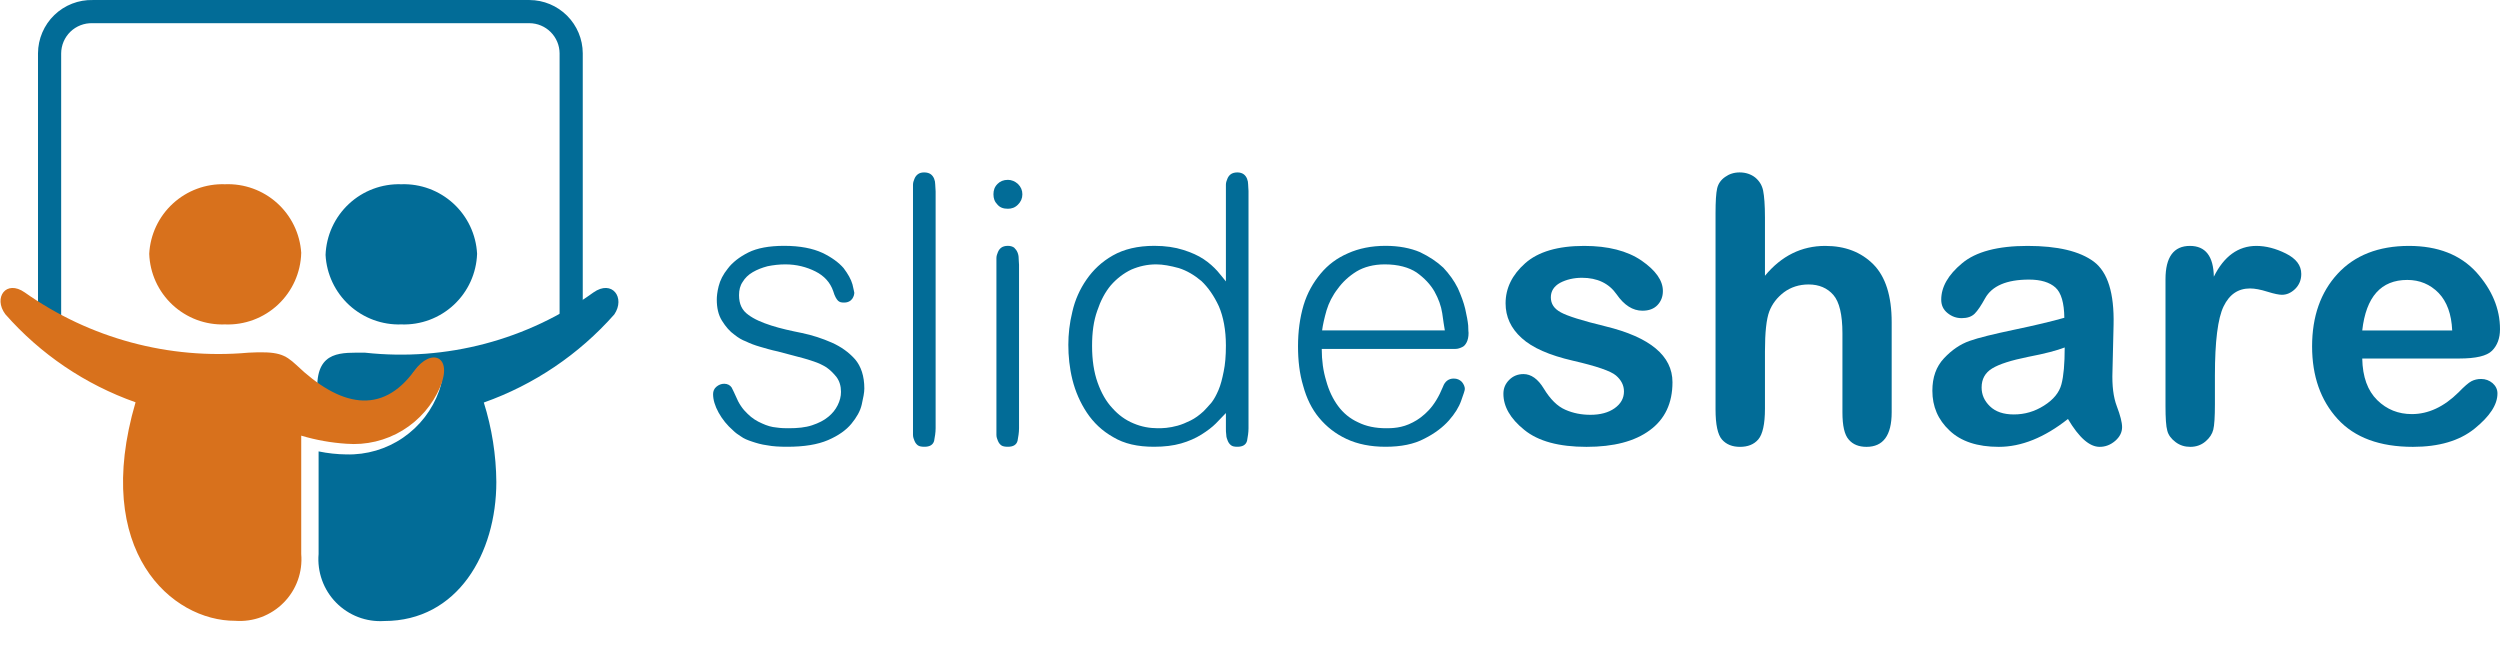
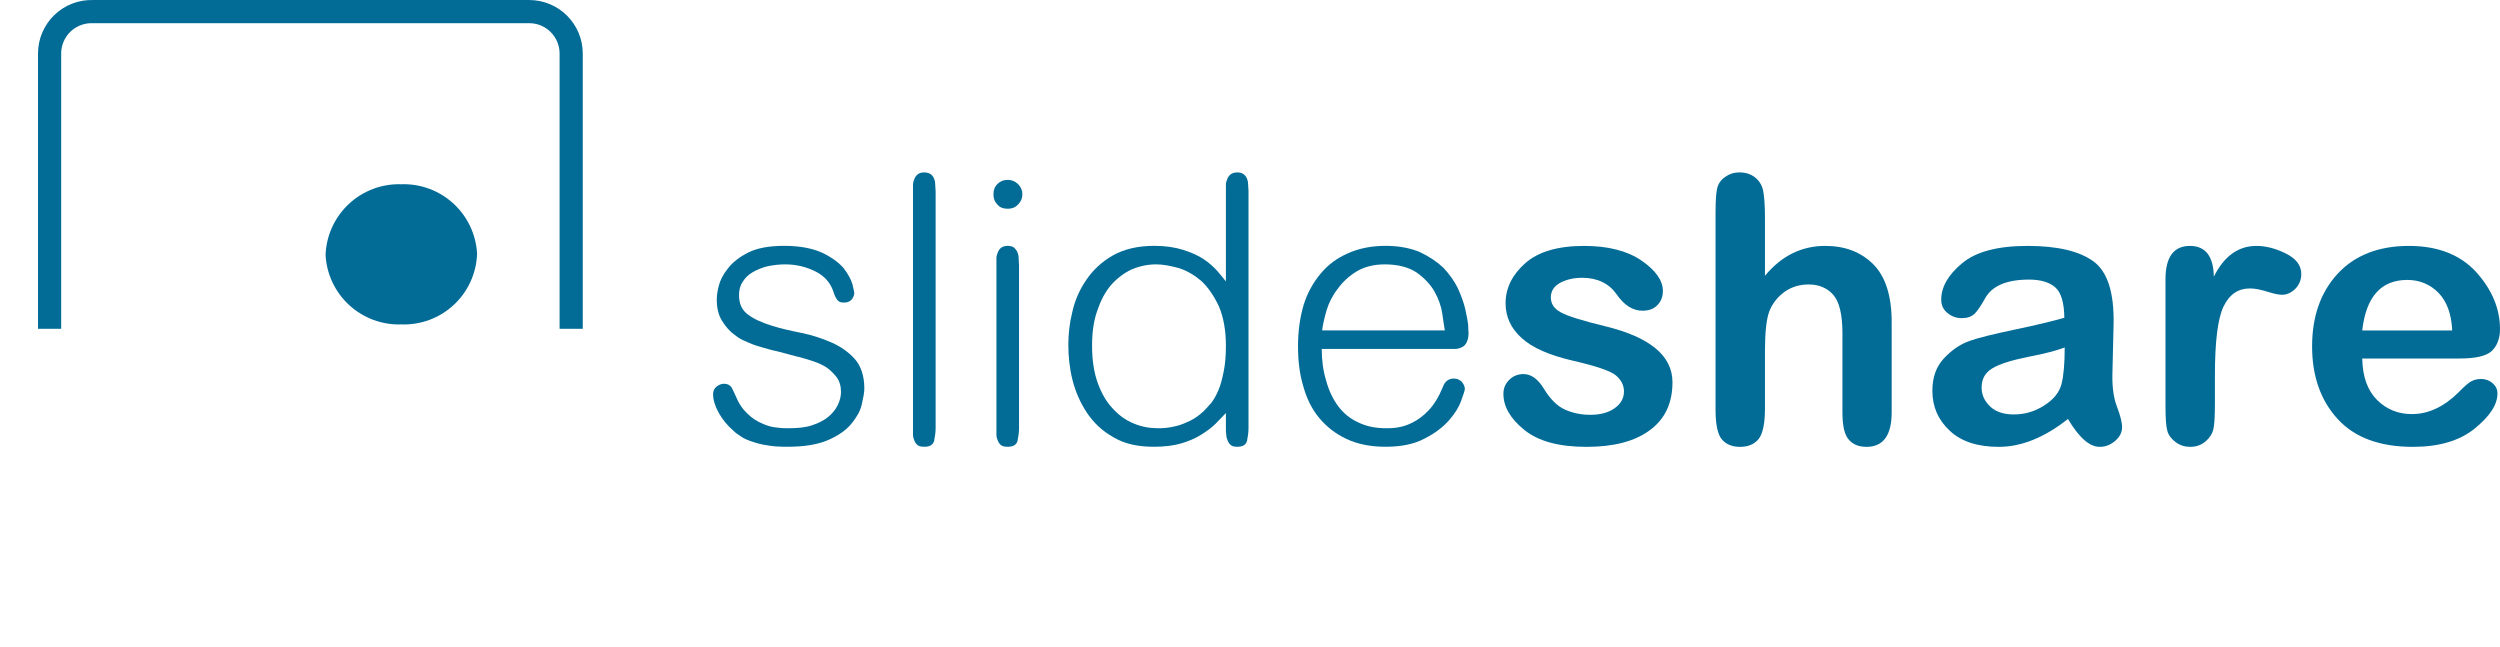
<svg xmlns="http://www.w3.org/2000/svg" width="116" height="30" viewBox="0 0 116 30" fill="none">
  <path d="M40.105 18.029C40.105 17.445 39.951 16.997 39.675 16.671C39.383 16.344 39.022 16.086 38.592 15.896C38.161 15.707 37.697 15.552 37.198 15.449C36.682 15.346 36.218 15.243 35.788 15.105C35.358 14.967 34.996 14.813 34.721 14.606C34.429 14.4 34.291 14.107 34.291 13.694C34.291 13.454 34.343 13.247 34.463 13.075C34.566 12.903 34.721 12.748 34.928 12.628C35.134 12.508 35.358 12.421 35.616 12.353C35.874 12.301 36.149 12.267 36.441 12.267C36.957 12.267 37.422 12.387 37.835 12.594C38.248 12.8 38.523 13.11 38.66 13.505C38.729 13.746 38.815 13.884 38.884 13.953C38.953 14.021 39.039 14.039 39.159 14.039C39.263 14.039 39.331 14.021 39.4 13.987C39.469 13.953 39.52 13.901 39.555 13.849C39.589 13.798 39.606 13.746 39.624 13.694C39.624 13.66 39.641 13.626 39.641 13.591C39.641 13.557 39.606 13.437 39.555 13.196C39.486 12.955 39.349 12.714 39.142 12.439C38.918 12.181 38.592 11.94 38.161 11.733C37.714 11.527 37.129 11.407 36.39 11.407C35.684 11.407 35.134 11.51 34.721 11.716C34.308 11.923 33.981 12.181 33.775 12.456C33.551 12.731 33.414 13.006 33.345 13.282C33.276 13.557 33.259 13.763 33.259 13.901C33.259 14.279 33.328 14.606 33.5 14.882C33.672 15.157 33.861 15.38 34.084 15.535C34.257 15.673 34.429 15.776 34.618 15.845C34.79 15.931 35.014 16.017 35.254 16.086C35.495 16.154 35.77 16.241 36.097 16.309C36.424 16.395 36.82 16.498 37.267 16.619C37.405 16.653 37.559 16.705 37.766 16.774C37.972 16.843 38.161 16.929 38.351 17.049C38.523 17.169 38.678 17.324 38.815 17.496C38.953 17.686 39.022 17.909 39.022 18.184C39.022 18.391 38.97 18.597 38.867 18.804C38.764 19.01 38.626 19.182 38.437 19.337C38.23 19.509 37.989 19.629 37.68 19.733C37.37 19.836 37.009 19.87 36.596 19.87C36.441 19.87 36.252 19.87 36.028 19.836C35.805 19.819 35.581 19.75 35.358 19.647C35.117 19.543 34.893 19.406 34.687 19.199C34.463 18.993 34.274 18.718 34.136 18.374C34.067 18.236 34.016 18.098 33.947 17.978C33.878 17.875 33.758 17.806 33.603 17.806C33.465 17.806 33.345 17.858 33.242 17.944C33.138 18.029 33.087 18.15 33.087 18.288C33.087 18.546 33.173 18.838 33.345 19.148C33.517 19.457 33.74 19.733 34.016 19.973C34.119 20.077 34.239 20.163 34.377 20.249C34.515 20.352 34.687 20.421 34.893 20.489C35.099 20.558 35.323 20.627 35.598 20.662C35.856 20.713 36.166 20.73 36.527 20.73C37.319 20.73 37.938 20.627 38.42 20.421C38.901 20.214 39.263 19.956 39.503 19.664C39.744 19.371 39.916 19.079 39.985 18.769C40.054 18.46 40.105 18.219 40.105 18.029Z" fill="#026C97" />
  <path d="M43.413 19.87V8.878C43.413 8.775 43.395 8.671 43.395 8.568C43.395 8.465 43.378 8.379 43.344 8.293C43.309 8.207 43.258 8.138 43.189 8.086C43.12 8.035 43.017 8 42.879 8C42.742 8 42.656 8.035 42.587 8.086C42.518 8.138 42.467 8.207 42.432 8.293C42.398 8.379 42.363 8.465 42.363 8.568C42.363 8.671 42.363 8.775 42.363 8.878V19.87C42.363 19.973 42.363 20.077 42.363 20.18C42.363 20.283 42.398 20.369 42.432 20.455C42.467 20.541 42.518 20.61 42.587 20.662C42.656 20.713 42.759 20.73 42.897 20.73C43.137 20.73 43.292 20.644 43.344 20.455C43.378 20.266 43.413 20.077 43.413 19.87Z" fill="#026C97" />
  <path d="M47.283 19.87V12.284C47.283 12.198 47.266 12.095 47.266 11.992C47.266 11.888 47.249 11.802 47.214 11.716C47.18 11.63 47.128 11.561 47.059 11.493C46.991 11.441 46.888 11.407 46.767 11.407C46.63 11.407 46.526 11.441 46.457 11.493C46.389 11.544 46.337 11.613 46.303 11.699C46.268 11.785 46.234 11.871 46.234 11.974C46.234 12.078 46.234 12.181 46.234 12.284V19.87C46.234 19.973 46.234 20.077 46.234 20.18C46.234 20.283 46.268 20.369 46.303 20.455C46.337 20.541 46.389 20.61 46.457 20.662C46.526 20.713 46.63 20.73 46.767 20.73C47.008 20.73 47.163 20.644 47.214 20.455C47.249 20.266 47.283 20.077 47.283 19.87ZM47.438 9.015C47.438 8.826 47.369 8.671 47.232 8.534C47.094 8.413 46.939 8.345 46.767 8.345C46.561 8.345 46.406 8.413 46.285 8.534C46.148 8.671 46.096 8.826 46.096 9.015C46.096 9.205 46.148 9.359 46.285 9.497C46.406 9.635 46.561 9.686 46.767 9.686C46.939 9.686 47.094 9.635 47.232 9.497C47.369 9.359 47.438 9.205 47.438 9.015Z" fill="#026C97" />
  <path d="M56.882 8.861V13.058C56.779 12.92 56.641 12.766 56.486 12.576C56.315 12.387 56.108 12.198 55.85 12.026C55.592 11.854 55.282 11.716 54.904 11.596C54.525 11.475 54.078 11.407 53.562 11.407C52.788 11.407 52.151 11.561 51.635 11.854C51.119 12.146 50.724 12.525 50.414 12.972C50.104 13.419 49.881 13.918 49.76 14.451C49.623 15.002 49.571 15.518 49.571 16C49.571 16.516 49.623 17.066 49.76 17.617C49.898 18.167 50.122 18.683 50.431 19.148C50.741 19.612 51.136 19.991 51.653 20.283C52.169 20.593 52.788 20.73 53.545 20.73C54.027 20.73 54.439 20.679 54.801 20.576C55.162 20.472 55.472 20.335 55.747 20.163C56.022 19.991 56.246 19.819 56.418 19.647C56.59 19.474 56.745 19.302 56.882 19.165V19.87C56.882 19.973 56.882 20.077 56.899 20.18C56.899 20.283 56.934 20.369 56.968 20.455C57.003 20.541 57.054 20.61 57.123 20.662C57.192 20.713 57.278 20.73 57.415 20.73C57.656 20.73 57.811 20.644 57.863 20.455C57.897 20.266 57.931 20.077 57.931 19.87V8.861C57.931 8.775 57.914 8.671 57.914 8.568C57.914 8.465 57.897 8.379 57.863 8.293C57.828 8.207 57.777 8.138 57.708 8.086C57.639 8.035 57.536 8 57.415 8C57.278 8 57.175 8.035 57.106 8.086C57.037 8.138 56.985 8.207 56.951 8.293C56.917 8.379 56.882 8.465 56.882 8.568C56.882 8.671 56.882 8.775 56.882 8.861ZM50.672 16.051C50.672 15.432 50.741 14.899 50.913 14.417C51.068 13.953 51.274 13.557 51.549 13.23C51.825 12.92 52.134 12.68 52.495 12.508C52.857 12.353 53.235 12.267 53.648 12.267C53.958 12.267 54.319 12.335 54.697 12.439C55.076 12.559 55.42 12.766 55.747 13.041C56.056 13.333 56.332 13.729 56.555 14.211C56.762 14.692 56.882 15.312 56.882 16.034C56.882 16.516 56.848 16.911 56.779 17.238C56.71 17.582 56.641 17.858 56.538 18.098C56.435 18.339 56.332 18.528 56.211 18.683C56.074 18.838 55.953 18.976 55.85 19.079C55.644 19.268 55.454 19.406 55.248 19.509C55.041 19.612 54.835 19.698 54.646 19.75C54.457 19.801 54.285 19.836 54.113 19.853C53.941 19.87 53.82 19.87 53.717 19.87C53.339 19.87 52.96 19.801 52.599 19.647C52.22 19.492 51.893 19.251 51.618 18.941C51.326 18.632 51.102 18.236 50.93 17.754C50.758 17.273 50.672 16.705 50.672 16.051Z" fill="#026C97" />
  <path d="M61.329 16.189H67.16C67.298 16.189 67.418 16.189 67.539 16.189C67.642 16.189 67.745 16.154 67.849 16.103C67.934 16.068 68.003 15.982 68.055 15.879C68.106 15.776 68.141 15.638 68.141 15.449C68.141 15.432 68.124 15.312 68.124 15.105C68.106 14.899 68.055 14.641 67.986 14.331C67.917 14.039 67.797 13.712 67.642 13.368C67.47 13.024 67.246 12.714 66.971 12.421C66.679 12.146 66.317 11.905 65.887 11.699C65.44 11.51 64.907 11.407 64.288 11.407C63.634 11.407 63.049 11.527 62.55 11.751C62.034 11.974 61.621 12.284 61.277 12.697C60.933 13.11 60.658 13.591 60.486 14.159C60.314 14.744 60.228 15.38 60.228 16.068C60.228 16.722 60.297 17.341 60.469 17.909C60.623 18.477 60.864 18.976 61.208 19.389C61.552 19.801 61.965 20.128 62.481 20.369C62.997 20.61 63.599 20.73 64.288 20.73C65.01 20.73 65.612 20.61 66.094 20.352C66.576 20.111 66.954 19.819 67.229 19.509C67.504 19.199 67.694 18.89 67.797 18.597C67.9 18.305 67.969 18.116 67.969 18.047C67.969 17.944 67.917 17.823 67.831 17.72C67.728 17.617 67.608 17.565 67.453 17.565C67.212 17.565 67.04 17.703 66.954 17.944C66.765 18.408 66.541 18.769 66.3 19.027C66.059 19.285 65.801 19.474 65.561 19.595C65.302 19.733 65.062 19.801 64.838 19.836C64.614 19.87 64.442 19.87 64.322 19.87C63.823 19.87 63.393 19.784 63.015 19.595C62.636 19.423 62.327 19.165 62.086 18.838C61.845 18.511 61.656 18.116 61.535 17.668C61.398 17.221 61.329 16.739 61.329 16.189ZM67.04 15.329H61.346C61.38 15.071 61.449 14.761 61.552 14.4C61.656 14.056 61.828 13.712 62.069 13.402C62.292 13.092 62.584 12.817 62.946 12.594C63.29 12.387 63.737 12.267 64.253 12.267C64.873 12.267 65.371 12.404 65.733 12.645C66.094 12.903 66.369 13.196 66.558 13.523C66.748 13.867 66.868 14.193 66.92 14.537C66.971 14.882 67.006 15.157 67.04 15.329Z" fill="#026C97" />
  <path d="M71.959 13.796C71.959 13.51 72.102 13.283 72.387 13.124C72.673 12.973 73.017 12.889 73.403 12.889C74.117 12.889 74.655 13.149 75.008 13.653C75.361 14.165 75.764 14.417 76.209 14.417C76.503 14.417 76.738 14.333 76.906 14.157C77.074 13.981 77.158 13.762 77.158 13.502C77.158 13.015 76.822 12.544 76.167 12.091C75.503 11.637 74.613 11.41 73.504 11.41C72.286 11.41 71.371 11.679 70.766 12.217C70.161 12.754 69.859 13.376 69.859 14.073C69.859 14.694 70.102 15.232 70.606 15.686C71.102 16.139 71.891 16.484 72.984 16.736C74.075 16.988 74.739 17.214 74.983 17.424C75.226 17.634 75.352 17.878 75.352 18.164C75.352 18.483 75.201 18.743 74.915 18.945C74.63 19.146 74.252 19.247 73.798 19.247C73.378 19.247 72.992 19.172 72.631 19.012C72.261 18.852 71.933 18.525 71.631 18.029C71.362 17.584 71.043 17.357 70.69 17.357C70.422 17.357 70.203 17.45 70.027 17.626C69.842 17.811 69.758 18.021 69.758 18.273C69.758 18.861 70.077 19.424 70.724 19.944C71.371 20.474 72.337 20.734 73.613 20.734C74.873 20.734 75.848 20.482 76.553 19.961C77.251 19.449 77.603 18.71 77.603 17.735C77.603 16.509 76.562 15.644 74.487 15.14C73.412 14.879 72.723 14.661 72.421 14.493C72.11 14.325 71.959 14.098 71.959 13.796Z" fill="#026C97" />
  <path d="M87.774 14.947C87.774 13.729 87.488 12.838 86.925 12.267C86.354 11.696 85.615 11.41 84.691 11.41C83.591 11.41 82.658 11.872 81.894 12.796V10.083C81.894 9.512 81.86 9.1 81.81 8.848C81.759 8.596 81.633 8.395 81.44 8.235C81.247 8.084 81.003 8 80.718 8C80.457 8 80.231 8.076 80.046 8.21C79.853 8.344 79.727 8.521 79.676 8.739C79.626 8.958 79.601 9.336 79.601 9.89V18.995C79.601 19.701 79.701 20.171 79.903 20.398C80.105 20.625 80.382 20.734 80.735 20.734C81.096 20.734 81.381 20.625 81.583 20.39C81.785 20.154 81.894 19.684 81.894 18.962V16.307C81.894 15.425 81.961 14.804 82.095 14.451C82.23 14.098 82.457 13.804 82.776 13.561C83.095 13.325 83.481 13.199 83.918 13.199C84.405 13.199 84.792 13.367 85.069 13.687C85.346 14.006 85.489 14.602 85.489 15.467V19.13C85.489 19.751 85.581 20.171 85.783 20.398C85.976 20.625 86.253 20.734 86.606 20.734C87.379 20.734 87.774 20.205 87.774 19.13V14.947Z" fill="#026C97" />
  <path d="M95.953 19.44C96.466 20.305 96.953 20.734 97.423 20.734C97.692 20.734 97.927 20.642 98.145 20.457C98.356 20.272 98.465 20.062 98.465 19.818C98.465 19.6 98.381 19.272 98.221 18.852C98.061 18.432 97.994 17.895 98.019 17.223L98.07 15.072C98.103 13.603 97.801 12.628 97.154 12.141C96.499 11.654 95.474 11.41 94.08 11.41C92.694 11.41 91.678 11.679 91.039 12.217C90.393 12.754 90.073 13.317 90.073 13.905C90.073 14.157 90.166 14.367 90.367 14.527C90.561 14.686 90.779 14.762 91.023 14.762C91.283 14.762 91.485 14.694 91.627 14.552C91.762 14.417 91.921 14.182 92.106 13.846C92.425 13.267 93.106 12.973 94.147 12.973C94.693 12.973 95.105 13.099 95.374 13.342C95.642 13.586 95.777 14.056 95.785 14.745C95.197 14.913 94.416 15.098 93.459 15.299C92.501 15.501 91.804 15.669 91.384 15.82C90.955 15.971 90.561 16.24 90.199 16.627C89.838 17.013 89.662 17.508 89.662 18.13C89.662 18.861 89.922 19.474 90.46 19.978C90.989 20.482 91.753 20.734 92.745 20.734C93.786 20.734 94.861 20.305 95.953 19.44ZM95.802 16.122C95.802 16.878 95.752 17.45 95.651 17.828C95.55 18.214 95.281 18.542 94.844 18.819C94.408 19.096 93.946 19.23 93.442 19.23C92.963 19.23 92.593 19.104 92.333 18.852C92.073 18.6 91.947 18.315 91.947 17.979C91.947 17.592 92.106 17.298 92.434 17.097C92.761 16.895 93.316 16.719 94.105 16.559C94.895 16.408 95.458 16.257 95.802 16.122Z" fill="#026C97" />
  <path d="M100.479 18.836C100.479 19.398 100.504 19.785 100.563 19.986C100.613 20.188 100.748 20.364 100.949 20.515C101.151 20.667 101.378 20.734 101.63 20.734C101.89 20.734 102.125 20.658 102.327 20.49C102.528 20.322 102.646 20.137 102.696 19.936C102.747 19.734 102.772 19.34 102.772 18.752V17.424C102.772 15.845 102.906 14.77 103.175 14.216C103.444 13.661 103.847 13.384 104.402 13.384C104.62 13.384 104.889 13.435 105.208 13.535C105.527 13.636 105.754 13.678 105.88 13.678C106.098 13.678 106.3 13.594 106.493 13.409C106.678 13.225 106.779 12.998 106.779 12.712C106.779 12.309 106.535 11.998 106.065 11.763C105.594 11.528 105.132 11.41 104.696 11.41C103.856 11.41 103.192 11.889 102.722 12.838C102.705 11.889 102.335 11.41 101.613 11.41C100.857 11.41 100.479 11.931 100.479 12.956V18.836Z" fill="#026C97" />
  <path d="M114.11 16.635C114.883 16.635 115.387 16.517 115.63 16.274C115.874 16.03 116 15.694 116 15.274C116 14.325 115.63 13.443 114.899 12.628C114.16 11.822 113.119 11.41 111.775 11.41C110.364 11.41 109.255 11.847 108.465 12.704C107.676 13.561 107.281 14.686 107.281 16.072C107.281 17.45 107.676 18.575 108.465 19.44C109.255 20.305 110.422 20.734 111.96 20.734C113.161 20.734 114.118 20.457 114.824 19.886C115.529 19.314 115.882 18.777 115.882 18.256C115.882 18.071 115.807 17.912 115.655 17.777C115.504 17.651 115.328 17.584 115.126 17.584C114.958 17.584 114.815 17.618 114.681 17.685C114.547 17.752 114.345 17.928 114.076 18.206C113.396 18.878 112.674 19.214 111.909 19.214C111.288 19.214 110.75 19.004 110.305 18.567C109.86 18.13 109.624 17.492 109.608 16.635H114.11ZM109.608 15.333C109.784 13.771 110.481 12.989 111.699 12.989C112.27 12.989 112.758 13.191 113.152 13.594C113.539 13.997 113.749 14.577 113.782 15.333H109.608Z" fill="#026C97" />
  <path fill-rule="evenodd" clip-rule="evenodd" d="M4.308 0.001H24.57C25.224 0.004 25.85 0.266 26.313 0.728C26.775 1.191 27.037 1.817 27.04 2.471L27.04 2.474L27.04 15.257H25.965V2.475C25.963 2.105 25.814 1.75 25.552 1.488C25.291 1.226 24.936 1.078 24.566 1.076H4.286C4.098 1.071 3.912 1.103 3.737 1.171C3.562 1.239 3.402 1.341 3.267 1.471C3.133 1.602 3.025 1.758 2.951 1.931C2.878 2.103 2.84 2.288 2.838 2.475V15.257H1.763V2.471C1.765 2.14 1.833 1.813 1.963 1.509C2.093 1.204 2.282 0.929 2.52 0.699C2.757 0.469 3.039 0.289 3.347 0.169C3.653 0.05 3.98 -0.007 4.308 0.001Z" fill="#026C97" />
  <path d="M18.622 15.053C19.068 15.069 19.513 14.997 19.931 14.841C20.349 14.684 20.733 14.447 21.059 14.143C21.386 13.838 21.649 13.472 21.834 13.066C22.019 12.659 22.122 12.22 22.137 11.774C22.09 10.883 21.695 10.047 21.038 9.444C20.381 8.841 19.513 8.519 18.622 8.549C17.721 8.52 16.846 8.848 16.187 9.463C15.528 10.077 15.14 10.928 15.106 11.828C15.153 12.719 15.548 13.555 16.205 14.159C16.863 14.761 17.73 15.083 18.622 15.053V15.053Z" fill="#026C97" />
-   <path d="M27.535 13.57C24.472 15.78 20.699 16.776 16.944 16.365C15.869 16.365 14.719 16.247 14.719 17.967V18.16C16.375 19.236 17.944 19.236 19.127 17.386C19.89 16.215 20.922 16.612 20.374 18.139C20.059 19.021 19.474 19.78 18.702 20.309C17.929 20.839 17.009 21.11 16.074 21.085C15.64 21.08 15.208 21.033 14.783 20.945C14.783 22.762 14.783 24.719 14.783 25.708C14.748 26.119 14.803 26.533 14.943 26.922C15.082 27.31 15.304 27.664 15.593 27.959C15.882 28.254 16.231 28.483 16.616 28.631C17.001 28.779 17.414 28.841 17.826 28.815C21.234 28.815 23.03 25.676 23.03 22.364C23.02 21.113 22.824 19.87 22.449 18.677C24.781 17.851 26.864 16.445 28.502 14.591C29.029 13.817 28.406 12.957 27.535 13.57Z" fill="#026C97" />
-   <path fill-rule="evenodd" clip-rule="evenodd" d="M13.977 11.731C13.966 12.182 13.865 12.627 13.681 13.039C13.497 13.451 13.232 13.823 12.903 14.132C12.574 14.441 12.187 14.682 11.764 14.84C11.341 14.998 10.891 15.071 10.44 15.053C9.994 15.069 9.549 14.997 9.13 14.841C8.712 14.684 8.329 14.447 8.002 14.143C7.676 13.838 7.412 13.472 7.227 13.066C7.042 12.659 6.939 12.22 6.924 11.774C6.971 10.883 7.366 10.047 8.023 9.444C8.681 8.841 9.548 8.519 10.44 8.549C11.328 8.513 12.195 8.826 12.856 9.42C13.517 10.015 13.919 10.844 13.977 11.731ZM11.515 16.365C7.838 16.692 4.165 15.701 1.15 13.57C0.28 12.957 -0.323 13.817 0.247 14.58C1.879 16.437 3.959 17.843 6.29 18.666C4.258 25.59 7.978 28.815 10.913 28.805C11.326 28.836 11.741 28.777 12.129 28.632C12.517 28.486 12.869 28.259 13.16 27.964C13.452 27.67 13.676 27.316 13.817 26.926C13.958 26.537 14.012 26.121 13.977 25.708C13.977 23.644 13.977 20.214 13.977 20.214C14.66 20.418 15.363 20.544 16.074 20.59C16.985 20.663 17.896 20.446 18.678 19.971C19.459 19.497 20.072 18.788 20.428 17.945C21.019 16.526 20.009 16.118 19.224 17.204C17.708 19.289 15.762 18.859 13.751 16.935C13.203 16.43 12.902 16.29 11.493 16.365H11.515Z" fill="#D8711C" />
</svg>